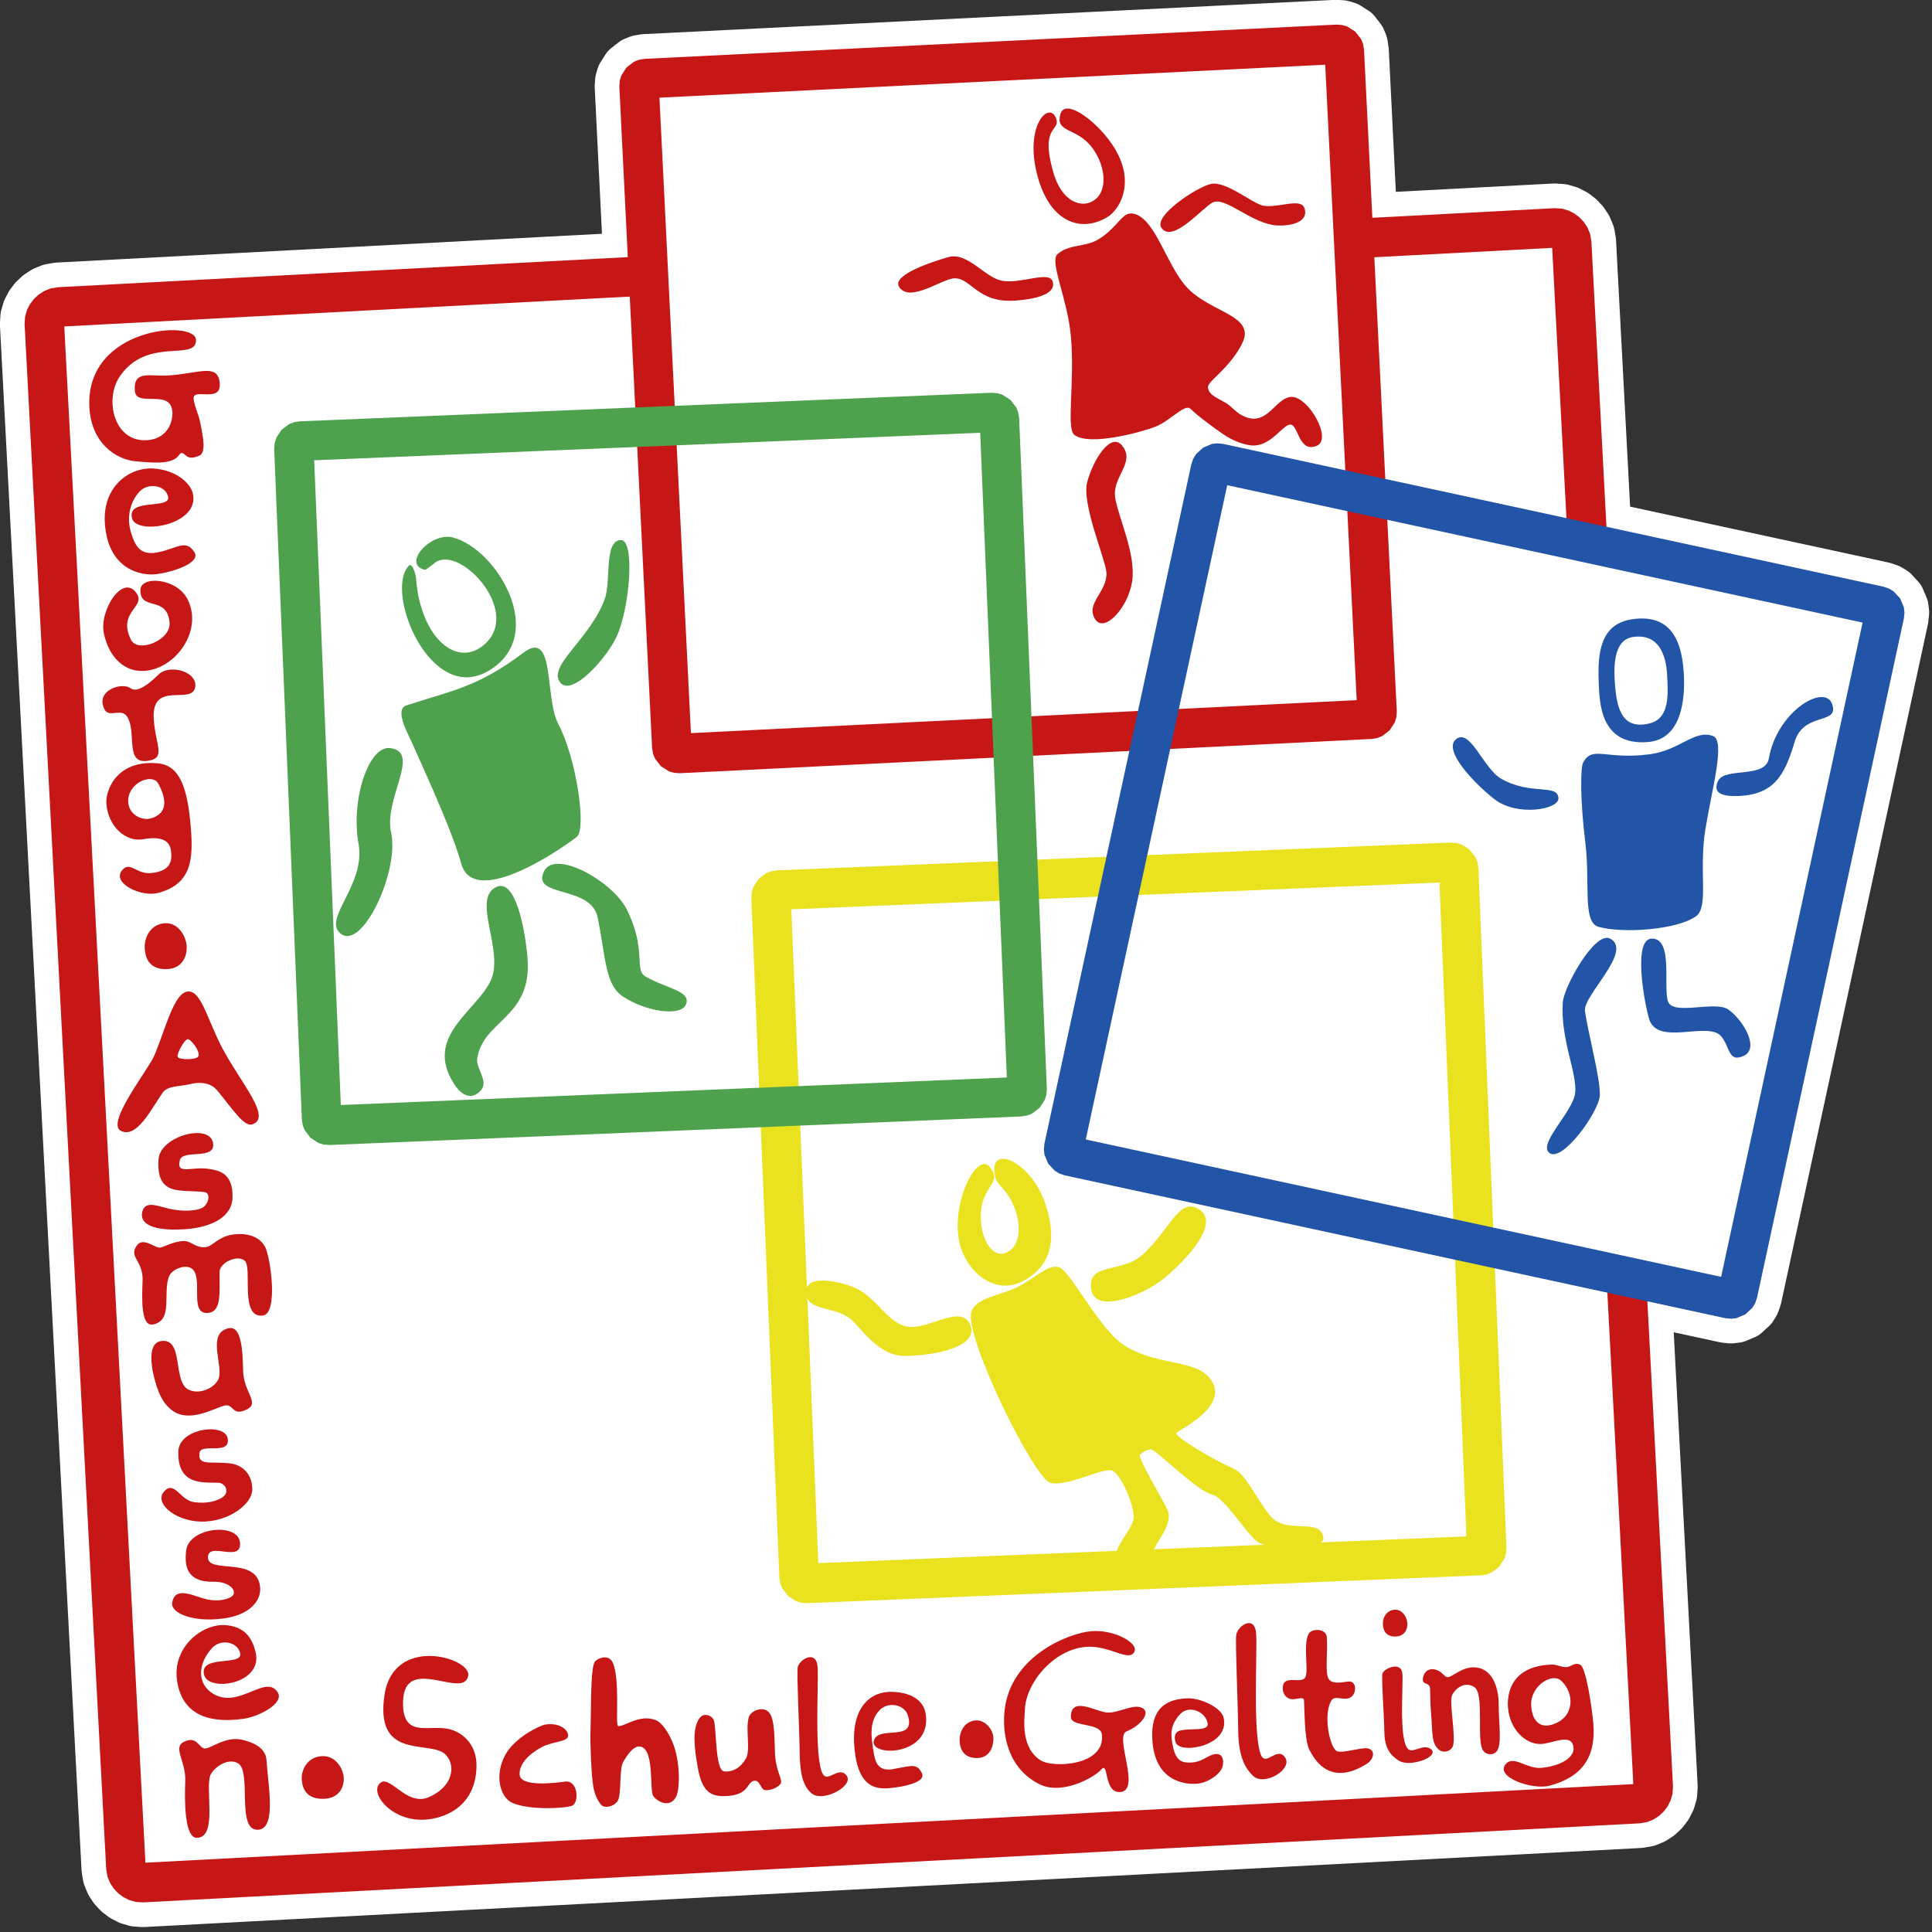
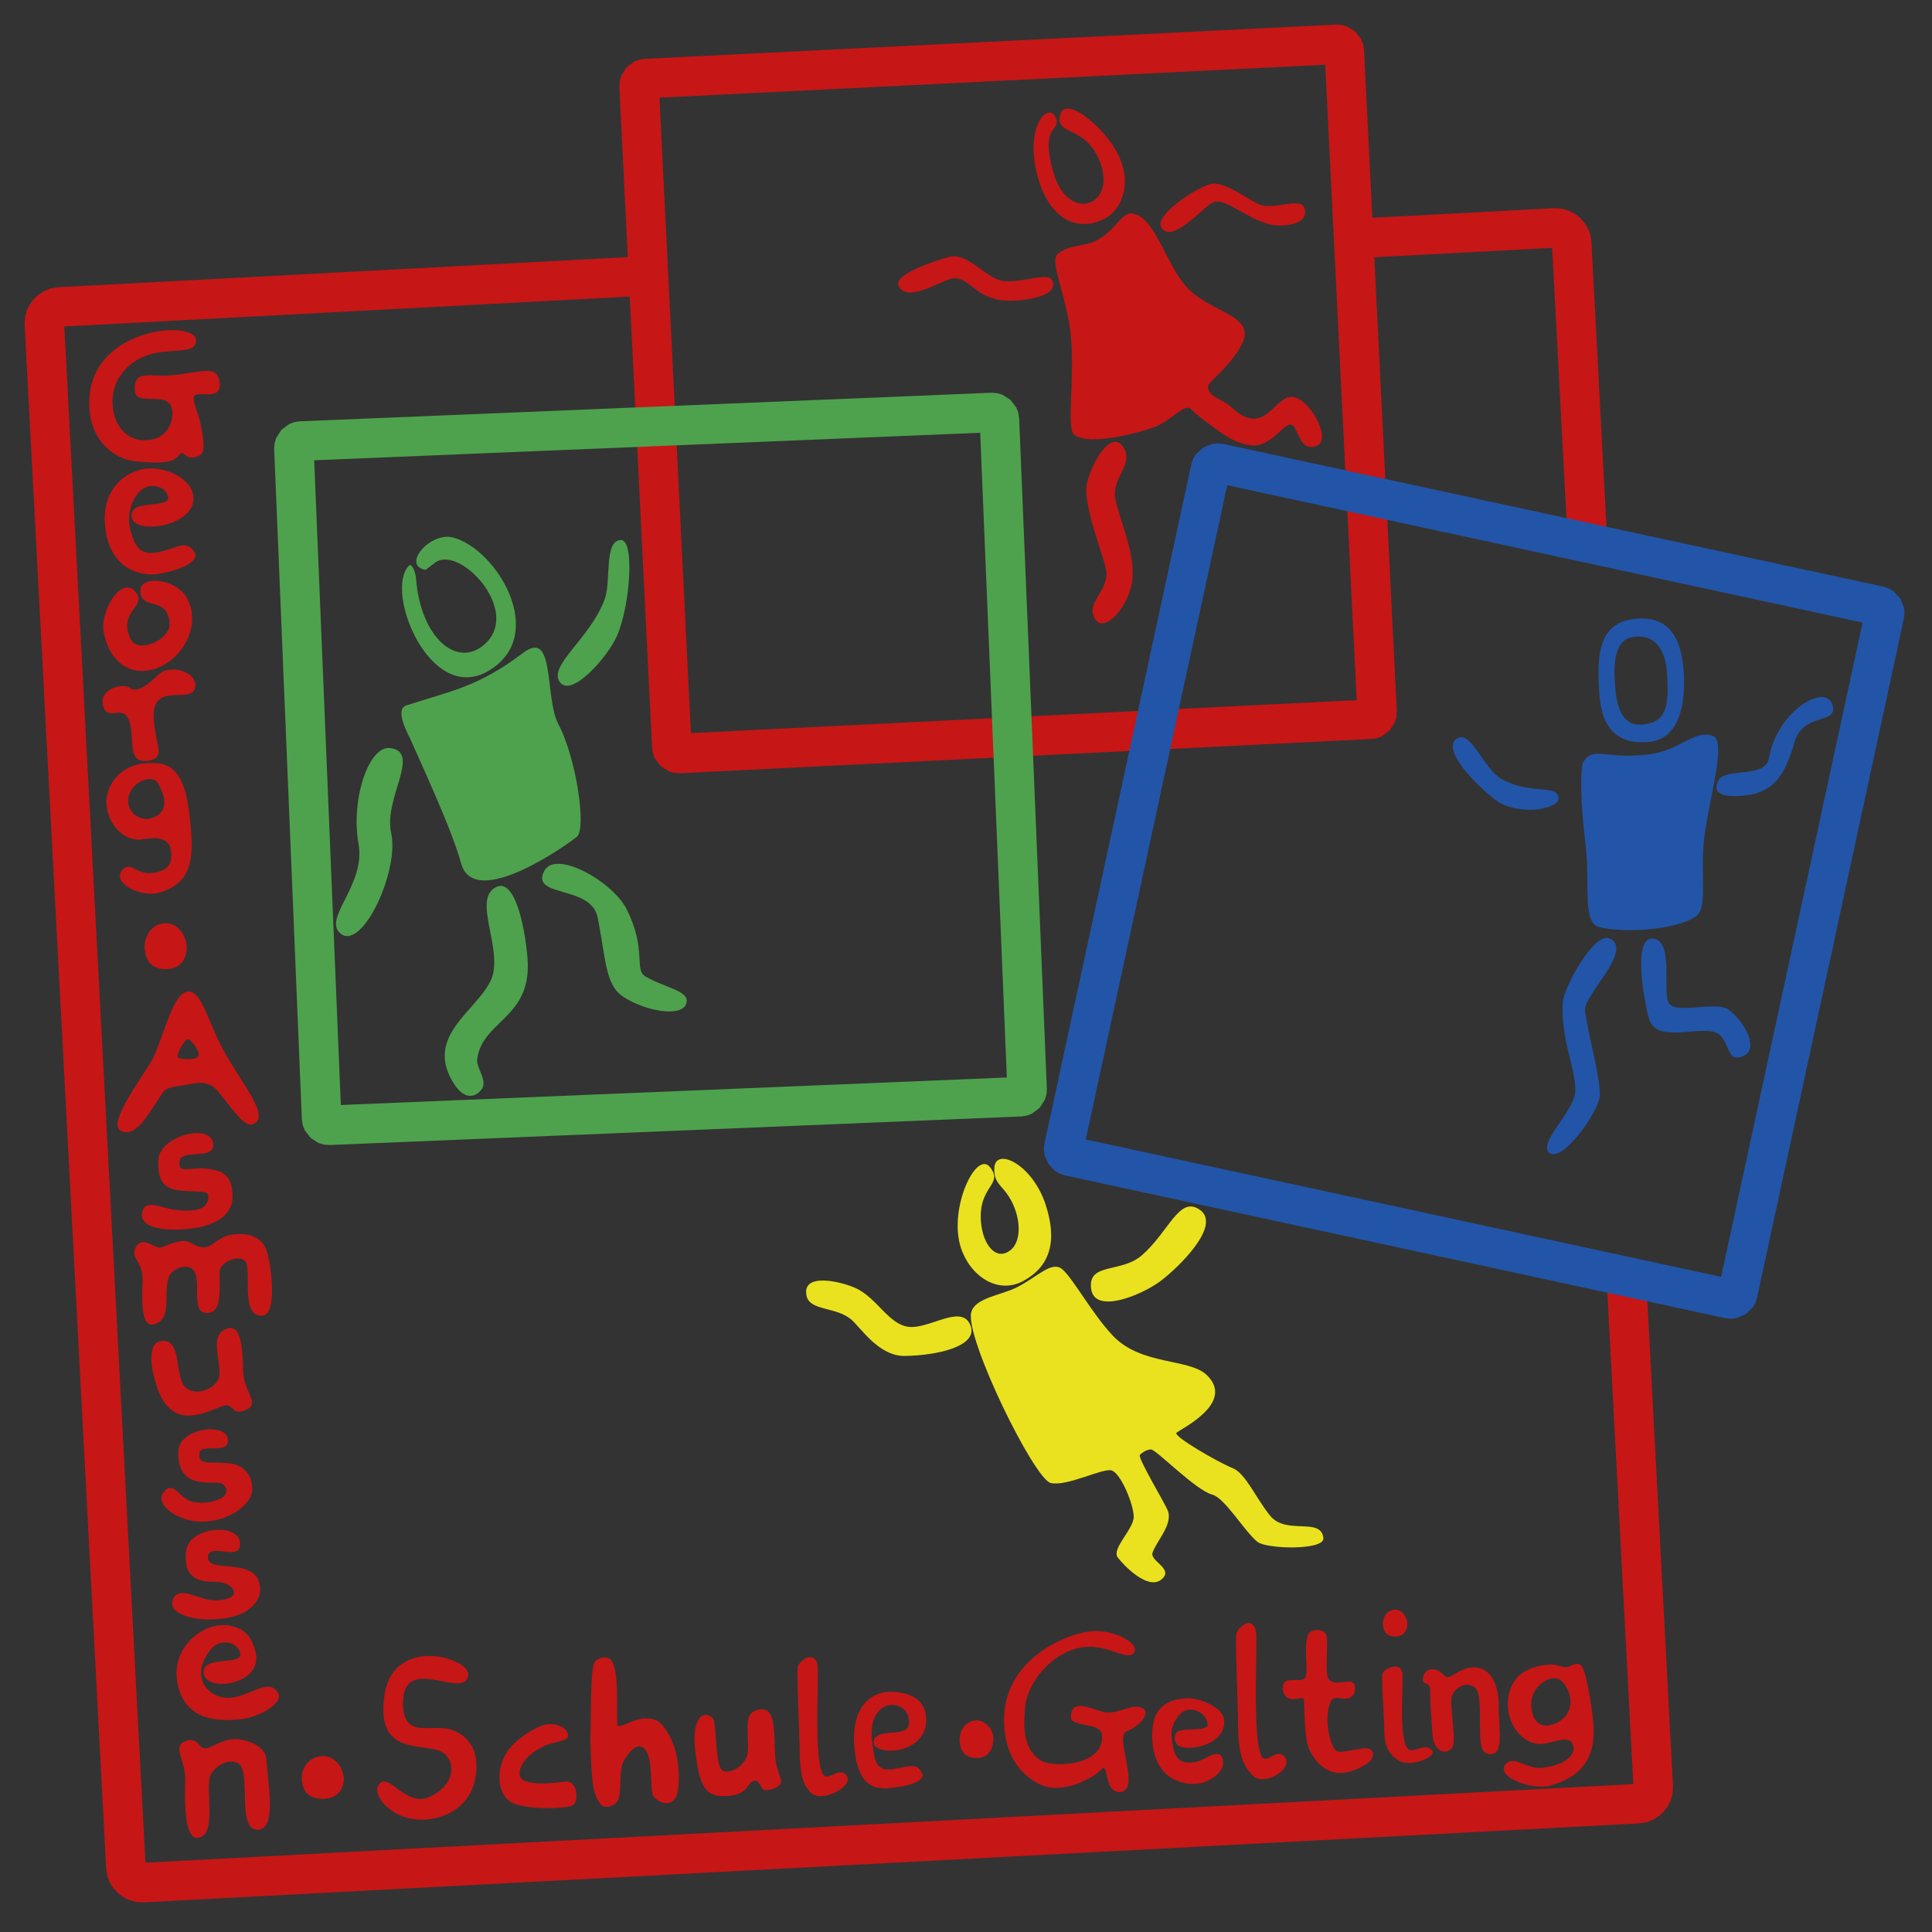
<svg xmlns="http://www.w3.org/2000/svg" width="100%" height="100%" viewBox="0 0 311 311" version="1.1" xml:space="preserve" style="fill-rule:evenodd;clip-rule:evenodd;stroke-linejoin:round;stroke-miterlimit:2;">
  <rect x="0" y="0" width="311" height="311" fill="#333333" stroke="none" />
  <g id="gas_logo" transform="matrix(0.318,0,0,0.318,-26.726,-22.177)">
    <g>
      <g transform="matrix(1,-3e-06,-2e-06,-1,-0.041,1207.92)">
-         <path d="M901.945,1018.25C902.037,1017.74 902.099,1017.21 902.127,1016.68L909.256,881.712L1040.17,853.405C1040.65,853.301 1041.12,853.17 1041.58,853.011L1044.41,852.042C1045.27,851.746 1046.1,851.358 1046.87,850.883L1049.17,849.478C1050.15,848.877 1051.05,848.142 1051.83,847.295L1055.12,843.739C1056.1,842.677 1056.88,841.453 1057.45,840.122L1059.33,835.664C1059.78,834.601 1060.08,833.482 1060.22,832.338L1060.55,829.665C1060.66,828.762 1060.67,827.849 1060.59,826.943L1060.08,822.519L985.711,478.6C985.607,478.121 985.476,477.649 985.317,477.186L984.347,474.36C984.052,473.499 983.664,472.673 983.189,471.897L981.784,469.599C981.182,468.615 980.447,467.72 979.6,466.938L976.045,463.655C974.983,462.675 973.759,461.886 972.428,461.324L967.969,459.442C966.907,458.994 965.788,458.695 964.644,458.554L961.97,458.223C961.067,458.112 960.154,458.099 959.249,458.186L956.274,458.471C955.787,458.517 955.303,458.593 954.824,458.696L931.331,463.776L943.44,234.515C943.466,234.024 943.463,233.533 943.431,233.042L943.184,229.264C943.125,228.356 942.966,227.457 942.712,226.583L941.731,223.215C941.508,222.45 941.212,221.709 940.848,221L939.333,218.053C939.002,217.408 938.615,216.794 938.178,216.217L936.234,213.652C935.811,213.094 935.342,212.572 934.831,212.093L932.486,209.89C931.958,209.394 931.387,208.944 930.781,208.547L928.01,206.73C927.344,206.294 926.637,205.922 925.9,205.619L922.654,204.289C921.812,203.943 920.935,203.691 920.039,203.537L916.307,202.893C915.823,202.81 915.334,202.755 914.843,202.729L157.159,162.71C156.668,162.684 156.176,162.687 155.686,162.719L151.907,162.966C150.999,163.025 150.101,163.184 149.227,163.438L145.859,164.42C145.094,164.643 144.353,164.938 143.644,165.302L140.697,166.817C140.052,167.148 139.438,167.535 138.861,167.972L136.296,169.916C135.738,170.339 135.216,170.808 134.737,171.319L132.534,173.664C132.038,174.192 131.588,174.763 131.191,175.368L129.374,178.14C128.938,178.806 128.566,179.513 128.263,180.25L126.933,183.496C126.587,184.337 126.335,185.215 126.181,186.111L125.537,189.843C125.453,190.327 125.399,190.816 125.373,191.307L84.06,973.472C84.034,973.963 84.037,974.455 84.069,974.945L84.316,978.724C84.375,979.632 84.534,980.531 84.788,981.404L85.77,984.772C85.992,985.537 86.288,986.279 86.652,986.987L88.167,989.935C88.498,990.579 88.885,991.193 89.322,991.771L91.266,994.336C91.689,994.894 92.158,995.415 92.669,995.894L95.015,998.098C95.543,998.594 96.113,999.043 96.719,999.44L99.49,1001.26C100.156,1001.69 100.863,1002.07 101.6,1002.37L104.846,1003.7C105.688,1004.04 106.565,1004.3 107.461,1004.45L111.193,1005.09C111.677,1005.18 112.166,1005.23 112.657,1005.26L388.804,1019.84L385.144,1093.74C385.12,1094.23 385.125,1094.72 385.158,1095.21L385.36,1098.18C385.422,1099.09 385.583,1099.98 385.84,1100.86L386.597,1103.43C386.923,1104.53 387.4,1105.59 388.015,1106.56L390.583,1110.63C391.354,1111.86 392.331,1112.94 393.471,1113.82L397.268,1116.78C398.177,1117.49 399.181,1118.07 400.249,1118.5L402.733,1119.51C403.576,1119.85 404.454,1120.1 405.352,1120.25L408.285,1120.75C408.768,1120.83 409.255,1120.88 409.744,1120.9L759.913,1138.25C760.402,1138.27 760.891,1138.27 761.38,1138.23L764.348,1138.03C765.256,1137.97 766.154,1137.81 767.027,1137.55L769.598,1136.79C770.704,1136.47 771.76,1135.99 772.735,1135.38L776.805,1132.81C778.027,1132.04 779.106,1131.06 779.994,1129.92L782.952,1126.12C783.66,1125.21 784.239,1124.21 784.673,1123.14L785.68,1120.66C786.022,1119.82 786.271,1118.94 786.422,1118.04L787.076,1113.65L790.67,1041.07L870.341,1045.28C870.831,1045.3 871.323,1045.3 871.814,1045.27L875.592,1045.02C876.5,1044.96 877.399,1044.8 878.273,1044.55L881.641,1043.57C882.406,1043.35 883.147,1043.05 883.856,1042.68L886.803,1041.17C887.448,1040.84 888.062,1040.45 888.639,1040.02L891.204,1038.07C891.762,1037.65 892.284,1037.18 892.763,1036.67L894.967,1034.32C895.463,1033.8 895.912,1033.22 896.309,1032.62L898.126,1029.85C898.563,1029.18 898.935,1028.47 899.237,1027.74L900.568,1024.49C900.913,1023.65 901.165,1022.77 901.319,1021.88L901.945,1018.25Z" style="fill:white;" />
-       </g>
+         </g>
      <g transform="matrix(1,-3e-06,-2e-06,-1,-0.041,1207.92)">
        <path d="M116.625,972.931L157.7,195.275L910.875,235.056L897.691,484.65L917.664,485.705L930.966,233.856L930.719,230.078L929.738,226.71L928.223,223.763L926.279,221.198L923.933,218.994L921.161,217.177L917.916,215.847L914.184,215.203L156.5,175.184L152.722,175.431L149.354,176.412L146.407,177.927L143.842,179.871L141.638,182.217L139.821,184.989L138.491,188.234L137.847,191.966L96.534,974.131L96.781,977.91L97.762,981.277L99.277,984.225L101.221,986.79L103.567,988.993L106.339,990.81L109.584,992.141L113.316,992.784L417.747,1008.86L418.802,988.891L116.625,972.931ZM869.8,1012.71L769.003,1007.39L767.948,1027.36L871,1032.8L874.778,1032.56L878.146,1031.58L881.093,1030.06L883.658,1028.12L885.862,1025.77L887.679,1023L889.009,1019.75L889.653,1016.02L897.376,869.811L877.403,868.756L869.8,1012.71Z" style="fill:rgb(199,22,22);" />
      </g>
      <g transform="matrix(-1,0,0,-1,1022.83,623.321)">
        <path d="M152.702,-319.304C160.202,-321.804 163.52,-316.217 163.702,-309.304C163.952,-299.804 153.202,-293.054 148.64,-297.117C141.748,-303.254 141.452,-315.554 152.702,-319.304ZM142.265,-330.867C141.627,-335.688 147.969,-340.27 158.452,-341.304C166.007,-342.05 172.679,-334.573 176.702,-339.554C181.952,-346.054 162.98,-352.704 154.202,-350.304C137.515,-345.742 130.765,-335.492 132.265,-318.492C132.842,-311.949 135.782,-290.722 138.811,-289.142C141.712,-287.629 143.45,-290.235 145.923,-290.327C148.441,-290.421 150.931,-288.919 153.298,-289.01C174.259,-289.813 175.872,-304.082 175.452,-310.554C174.7,-322.15 165.733,-330.635 156.952,-329.054C150.702,-327.929 143.135,-324.294 142.265,-330.867ZM276.015,-272.992C279.515,-277.867 276.168,-291.837 278.015,-295.463C279.703,-298.776 287.64,-294.742 289.14,-298.992C289.984,-301.384 289.265,-305.242 285.89,-306.367C283.103,-307.296 278.89,-304.742 278.702,-307.054C278.419,-310.543 278.579,-327.025 276.015,-332.117C266.078,-351.85 250.39,-341.287 246.952,-339.304C244.054,-337.633 241.796,-332.709 246.265,-331.492C249.211,-330.689 259.709,-334.314 262.265,-332.742C265.757,-330.594 269.191,-314.032 264.714,-307.053C262.707,-303.924 256.202,-309.054 253.452,-303.804C252.177,-301.37 252.727,-297.238 256.265,-297.617C259.765,-297.992 265.64,-299.492 266.765,-294.992C267.792,-290.883 266.701,-282.4 267.14,-275.367C267.448,-270.417 274.552,-270.955 276.015,-272.992ZM364.452,-282.304C362.653,-278.075 374.786,-271.126 386.533,-272.153C397.744,-273.133 426.952,-284.554 430.202,-311.804C431.634,-323.813 428.952,-341.304 412.702,-349.554C401.316,-355.335 384.952,-346.304 381.202,-342.054C377.452,-337.804 380.215,-354.148 371.702,-353.554C360.952,-352.804 374.952,-325.304 368.452,-322.804C361.952,-320.304 355.952,-313.554 360.452,-311.054C364.952,-308.554 372.702,-313.804 378.452,-313.304C384.202,-312.804 396.759,-304.802 396.702,-315.554C396.674,-320.881 381.72,-318.148 381.002,-324.437C379.184,-340.372 405.815,-341.446 411.952,-337.554C422.202,-331.054 420.191,-317.063 419.984,-311.794C419.458,-298.361 405.45,-281.165 388.702,-280.054C376.788,-279.264 366.961,-288.2 364.452,-282.304ZM535.015,-290.617C534.515,-286.617 525.39,-280.992 524.89,-290.492C524.39,-299.992 526.64,-334.992 522.515,-343.992C520.051,-349.366 514.64,-340.367 510.515,-344.867C505.651,-350.173 522.251,-359.139 527.976,-354.2C532.366,-350.412 533.89,-344.367 534.015,-332.617C534.14,-320.867 535.515,-294.617 535.015,-290.617ZM313.015,-274.088C312.515,-269.545 303.39,-263.157 302.89,-273.946C302.39,-284.734 304.64,-324.482 300.515,-334.702C298.051,-340.806 292.64,-330.586 288.515,-335.696C283.651,-341.722 298.789,-350.958 304.515,-345.349C308.905,-341.047 311.89,-335.128 312.015,-321.784C312.14,-308.441 313.515,-278.63 313.015,-274.088ZM239.015,-293.777C238.515,-290.973 229.39,-287.031 228.89,-293.689C228.39,-300.347 230.64,-324.875 226.515,-331.182C224.051,-334.948 218.64,-328.641 214.515,-331.795C209.651,-335.514 224.789,-341.213 230.515,-337.752C234.905,-335.097 237.89,-331.445 238.015,-323.21C238.14,-314.976 239.515,-296.58 239.015,-293.777ZM651.265,-325.492C650.591,-322.664 654.89,-318.242 662.64,-319.367C665.31,-319.755 678.242,-325.885 683.015,-334.742C688.793,-345.466 685.39,-356.367 679.515,-358.992C670.834,-362.87 653.015,-361.867 649.265,-360.492C645.515,-359.117 646.068,-347.399 652.693,-348.274C656.321,-348.753 675.169,-351.368 675.74,-344.85C676.22,-339.362 670.718,-334.05 664.39,-330.742C659.187,-328.021 651.89,-328.117 651.265,-325.492ZM857.452,-125.304C845.502,-123.244 851.523,-145.769 843.452,-149.804C837.952,-152.554 830.802,-149.25 828.452,-145.054C824.952,-138.804 834.702,-121.554 823.202,-118.804C816.42,-117.183 815.952,-130.304 815.702,-140.554C815.446,-151.053 807.202,-156.554 813.702,-159.804C820.638,-163.272 820.452,-158.304 823.702,-157.804C826.952,-157.304 838.452,-165.304 847.952,-162.304C851.884,-161.063 856.145,-157.25 858.702,-150.304C862.323,-140.468 864.702,-126.554 857.452,-125.304ZM584.869,-316.403C582.465,-312.8 578.045,-315.043 577.39,-317.367C576.015,-322.242 576.765,-342.742 572.14,-343.117C567.262,-343.512 563.489,-340.688 561.14,-336.492C558.77,-332.26 561.49,-321.829 559.765,-315.742C558.942,-312.839 554.158,-310.491 550.765,-312.242C546.89,-314.242 546.765,-322.867 546.515,-333.117C546.259,-343.616 542.077,-347.304 543.765,-349.492C545.947,-352.321 551.003,-353.078 552.208,-352.356C553.618,-351.512 554.397,-348.074 556.159,-347.879C561.222,-347.316 558.266,-355.517 572.39,-355.617C578.891,-355.663 583.402,-353.425 585.527,-341.425C587.355,-331.104 588.451,-321.772 584.869,-316.403ZM807.765,-372.617C819.515,-373.992 811.206,-343.579 818.14,-339.117C822.865,-336.076 829.658,-340.372 832.001,-344.434C835.49,-350.484 828.14,-376.617 839.14,-376.742C845.355,-376.813 845.411,-358.362 845.015,-348.117C844.609,-337.623 851.616,-331.011 845.64,-328.117C839.263,-325.028 838.315,-330.778 835.455,-331.452C832.595,-332.126 824.79,-325.003 816.14,-327.117C813.16,-327.845 804.337,-329.993 803.89,-337.367C803.14,-349.742 798.759,-371.563 807.765,-372.617ZM596.765,-356.367C599.997,-361.672 606.14,-358.492 608.14,-355.492C610.002,-352.699 607.693,-334.406 613.375,-330.999C617.14,-328.742 620.922,-334.18 623.265,-338.242C625.352,-341.86 624.199,-351.802 625.64,-356.992C626.608,-360.48 632.382,-362.237 634.39,-360.117C635.418,-359.031 637.496,-356.028 638.39,-351.242C639.452,-345.555 640.105,-328.43 639.89,-322.867C639.484,-312.373 640.015,-289.742 637.515,-287.367C635.125,-285.096 630.515,-284.242 628.765,-287.742C624.674,-295.924 627.462,-319.746 625.89,-320.117C623.03,-320.791 614.907,-313.737 606.64,-317.242C603.218,-318.693 598.744,-325.546 596.89,-332.617C594.263,-342.63 594.888,-353.286 596.765,-356.367ZM833.14,-110.992C843.891,-112.406 835.003,-92.007 842.265,-88.242C845.64,-86.492 851.772,-89.094 853.14,-92.367C856.64,-100.742 850.861,-114.727 861.253,-116.854C867.382,-118.108 867.007,-104.985 866.61,-94.74C866.204,-84.247 874.015,-82.867 869.39,-76.742C866.536,-72.962 861.315,-77.278 858.455,-77.952C856.683,-78.369 851.807,-74.851 845.765,-74.617C842.055,-74.473 839.515,-78.617 834.14,-77.617C831.288,-77.086 828.14,-72.652 821.765,-71.492C817.917,-70.792 808.631,-70.236 804.64,-77.492C801.89,-82.492 797.734,-111.432 805.765,-112.367C817.668,-113.753 810.877,-88.104 814.89,-84.617C818.708,-81.298 827.621,-85.664 827.64,-90.242C827.683,-100.719 826.617,-110.134 833.14,-110.992ZM181.39,-333.242C183.235,-335.161 186.64,-334.617 188.015,-332.617C191.59,-327.417 187.258,-304.061 192.39,-300.492C196.728,-297.475 201.759,-300.42 203.765,-304.617C205.397,-308.032 201.402,-326.727 203.515,-330.742C204.765,-333.117 208.169,-333.922 210.39,-332.117C214.39,-328.867 213.515,-323.242 214.39,-313.492C214.788,-309.047 214.779,-304.461 214.89,-301.242C215.015,-297.617 219.015,-299.742 218.515,-295.992C218.097,-292.862 215.552,-290.381 211.64,-291.742C208.765,-292.742 207.656,-295.049 206.39,-295.367C203.758,-296.027 198.132,-288.845 190.14,-290.742C182.765,-292.492 180.14,-301.54 180.14,-309.117C180.14,-319.492 178.265,-329.992 181.39,-333.242ZM843.796,27.539C842.18,27.719 837.001,20.95 838.483,18.727C839.608,17.039 847.987,16.989 848.796,18.539C849.546,19.977 845.483,27.352 843.796,27.539ZM877.702,-18.804C885.202,-14.804 863.728,12.091 860.702,19.196C854.952,32.696 850.702,51.446 843.452,51.696C836.688,51.929 833.47,36.338 825.952,22.446C816.32,4.647 801.202,-12.054 810.952,-15.554C815.194,-17.077 821.012,-7.864 828.702,1.446C831.226,4.501 835.483,6.539 842.921,4.727C848.076,3.471 853.874,4.078 856.452,0.446C861.952,-7.304 869.537,-23.159 877.702,-18.804ZM830.89,-25.242C829.765,-33.867 846.353,-28.001 847.765,-33.742C849.64,-41.367 841.893,-36.785 833.14,-38.117C827.39,-38.992 820.89,-40.492 821.077,-52.429C821.235,-62.489 831.64,-67.617 844.64,-68.617C857.399,-69.598 868.537,-67.549 866.765,-59.867C865.265,-53.367 857.765,-57.617 850.89,-58.742C843.872,-59.89 837.962,-59.024 835.89,-57.492C833.015,-55.367 832.11,-50.274 835.265,-49.867C846.89,-48.367 859.959,-52.506 858.515,-33.117C857.64,-21.367 832.262,-14.724 830.89,-25.242ZM823.515,-174.617C822.085,-183.197 836.885,-176.817 837.765,-181.742C839.015,-188.742 831.765,-185.992 822.015,-187.242C816.246,-187.982 811.006,-192.49 811.077,-200.429C811.14,-207.367 821.626,-215.818 834.64,-216.617C848.89,-217.492 860.961,-207.654 855.89,-201.617C850.64,-195.367 847.765,-205.617 840.89,-206.742C833.872,-207.89 828.999,-206.026 826.765,-204.742C821.765,-201.867 824.96,-197.096 828.14,-196.992C835.765,-196.742 849.015,-198.617 848.515,-181.117C848.178,-169.339 824.89,-166.367 823.515,-174.617ZM817.265,-227.492C816.64,-237.492 832.917,-226.89 833.515,-234.367C834.265,-243.742 807.932,-233.511 807.077,-250.429C806.765,-256.617 812.111,-263.95 825.89,-265.742C841.265,-267.742 852.444,-262.927 851.64,-257.742C850.515,-250.492 843.863,-252.883 837.265,-255.117C829.14,-257.867 823.462,-256.024 821.39,-254.492C818.515,-252.367 821.765,-246.992 830.64,-247.117C842.36,-247.282 845.89,-241.492 844.515,-231.117C842.967,-219.436 817.926,-216.906 817.265,-227.492ZM701.765,-294.617C703.857,-307.171 734.115,-283.393 734.765,-307.742C735.265,-326.492 721.996,-319.417 711.765,-321.617C705.043,-323.062 697.39,-329.117 697.577,-340.479C697.851,-357.094 708.265,-364.992 720.14,-367.117C738.501,-370.403 751.051,-355.583 747.14,-349.867C742.265,-342.742 733.515,-361.367 721.64,-356.117C707.334,-349.792 708.265,-336.867 715.14,-333.242C724.59,-328.259 748.902,-335.773 744.14,-304.367C739.515,-273.867 700.265,-285.617 701.765,-294.617ZM856.39,86.133C848.515,87.383 844.39,79.258 844.265,74.258C844.14,69.258 846.64,63.133 854.64,63.008C862.64,62.883 865.14,67.883 865.515,73.258C865.89,78.633 862.99,85.086 856.39,86.133ZM776.89,-335.479C769.015,-334.316 764.89,-341.875 764.765,-346.526C764.64,-351.178 767.14,-356.876 775.14,-356.992C783.14,-357.108 785.64,-352.457 786.015,-347.457C786.39,-342.456 783.49,-336.454 776.89,-335.479ZM445.527,-317.357C440.134,-316.535 436.022,-322.046 435.92,-326.149C435.817,-330.252 437.526,-336.231 444.091,-336.333C450.656,-336.436 452.707,-332.333 453.015,-327.922C453.322,-323.512 450.948,-318.184 445.527,-317.357ZM233.439,-261.336C228.842,-260.606 226.434,-265.348 226.361,-268.267C226.289,-271.185 227.748,-274.76 232.417,-274.833C237.087,-274.906 238.546,-271.988 238.765,-268.851C238.984,-265.713 237.291,-261.947 233.439,-261.336ZM886.702,196.696C884.702,188.196 877.676,196.405 874.202,190.446C869.548,182.461 875.702,166.696 863.952,168.446C854.569,169.843 860.015,175.893 860.952,189.446C862.354,209.726 841.202,196.196 839.952,205.946C838.935,213.879 853.127,217.423 858.452,212.196C864.555,206.206 869.702,202.946 872.702,205.196C876.672,208.173 888.613,204.818 886.702,196.696ZM852.952,238.446C854.202,252.446 867.952,243.946 867.702,254.946C867.535,262.301 849.497,261.032 843.952,250.446C835.702,234.696 849.702,214.696 866.202,213.946C875.497,213.523 883.527,220.372 886.202,232.946C888.702,244.696 876.298,263.819 869.452,252.946C865.202,246.196 879.452,243.696 872.452,229.696C869.008,222.807 852.152,229.481 852.952,238.446ZM839.577,381.571C839.89,391.883 895.279,388.176 893.567,347.876C892.759,328.863 879.607,320.879 870.077,320.071C862.094,319.394 851.552,318.113 848.131,323.249C846.698,325.401 845.602,323.568 844.18,322.591C842.824,321.658 840.688,321.6 837.765,323.008C834.39,324.633 835.955,332.509 837.464,339.843C838.435,344.566 840.175,347.21 840.765,351.508C841.64,357.883 825.908,348.731 827.64,360.383C829.015,369.633 838.14,364.508 853.765,363.508C862.747,362.933 871.457,366.464 870.515,355.633C869.765,347.008 851.952,357.251 851.515,344.758C851.292,338.394 855.515,330.133 866.64,330.758C881.457,331.591 885.751,351.848 878.158,363.022C864.198,383.566 839.234,370.259 839.577,381.571ZM840.452,274.196C836.705,268.575 851.702,263.946 859.452,262.946C867.202,261.946 884.127,265.067 885.702,288.696C886.952,307.446 873.202,316.946 861.702,316.446C850.202,315.946 842.529,309.336 841.202,303.946C837.202,287.696 869.702,282.446 871.952,291.196C874.665,301.744 852.202,295.446 853.702,302.196C855.012,308.091 863.911,309.395 868.202,304.696C873.452,298.946 874.61,290.899 872.452,283.946C870.202,276.696 867.601,272.438 859.202,273.946C849.452,275.696 844.952,280.946 840.452,274.196ZM798.265,-302.992C794.518,-308.612 807.89,-315.492 815.64,-316.492C823.39,-317.492 846.13,-320.062 849.202,-296.804C851.39,-280.242 836.702,-268.554 825.202,-269.054C813.702,-269.554 810.739,-277.299 809.412,-282.689C805.412,-298.939 833.202,-303.054 835.452,-294.304C838.165,-283.756 815.702,-290.054 817.202,-283.304C818.512,-277.409 827.099,-275.917 831.39,-280.617C836.64,-286.367 838.14,-292.742 836.14,-297.867C834.582,-301.858 828.914,-307.124 820.515,-305.617C810.765,-303.867 802.765,-296.242 798.265,-302.992ZM472.136,-343.928C470.051,-347.89 478.215,-350.303 485.965,-351.303C493.715,-352.303 504.802,-353.333 506.378,-329.704C507.628,-310.954 498.386,-302.338 486.886,-302.838C475.386,-303.338 470.965,-308.672 470.161,-314.164C467,-335.763 499.277,-335.888 496.369,-327.334C493.766,-319.68 475.034,-328.519 479.202,-314.804C480.958,-309.027 489.411,-307.605 493.702,-312.304C498.952,-318.054 497.777,-325.676 496.632,-332.865C495.97,-337.022 495.154,-343.46 486.755,-341.952C477.005,-340.202 474.77,-338.923 472.136,-343.928ZM319.89,-340.492C320.765,-344.242 326.724,-348.486 332.015,-349.242C337.265,-349.992 353.64,-349.242 355.39,-328.242C356.95,-309.515 346.576,-306.631 338.201,-306.131C331.084,-305.706 320.563,-310.816 319.39,-315.867C316.061,-330.193 340.936,-334.443 343.515,-328.742C344.705,-326.111 344.052,-323.469 342.265,-322.742C337.309,-320.726 326.412,-323.453 327.515,-318.492C328.825,-312.597 337.099,-309.417 341.39,-314.117C346.64,-319.867 346.265,-324.617 345.015,-330.617C343.466,-338.048 340.247,-338.781 335.89,-338.617C329.825,-338.388 327.515,-334.742 323.495,-334.336C320.105,-333.994 319.075,-337 319.89,-340.492ZM862.64,139.258C866.743,138.144 873.708,140.971 873.89,147.883C874.14,157.383 861.657,162.486 858.64,156.883C854.265,148.758 853.89,141.633 862.64,139.258ZM852.265,123.133C851.627,118.312 851.782,112.667 862.265,111.633C869.819,110.888 872.991,117.989 877.015,113.008C882.265,106.508 867.293,99.233 858.515,101.633C841.827,106.196 840.765,118.508 842.265,135.508C843.916,154.227 847.486,166.183 858.952,167.196C879.847,169.041 885.372,153.418 884.952,146.946C884.2,135.35 875.17,127.178 866.39,128.758C860.14,129.883 853.135,129.706 852.265,123.133Z" style="fill:rgb(199,22,22);" />
      </g>
      <g transform="matrix(1,-5e-06,-4e-06,-1,0.003,1377.55)">
-         <path d="M477.278,867.222L818.385,881.306L821.363,881.079L823.939,880.297L828.009,877.683L830.949,873.843L831.941,871.339C831.941,871.339 832.413,868.391 832.413,868.39L846.617,524.399L846.389,521.421L845.608,518.845L842.993,514.775L839.153,511.834L836.65,510.843L833.701,510.371L492.594,496.287L489.616,496.514L487.04,497.296L482.97,499.91L480.029,503.75L479.038,506.253L478.566,509.202L464.362,853.194L464.59,856.172L465.371,858.748L467.986,862.817L471.826,865.758L474.329,866.75L477.278,867.222ZM484.614,847.508L498.28,516.538L826.365,530.085L812.699,861.054L484.614,847.508Z" style="fill:rgb(234,226,30);" />
-       </g>
+         </g>
      <g transform="matrix(1,0,0,-1,0,1526.97)">
        <path d="M492.375,801.095C489.474,813.373 509.875,808.595 517.375,805.095C528.025,800.125 533.875,786.845 543.875,785.595C554.645,784.249 571.135,797.685 575.375,786.095C579.125,775.845 558.875,771.095 542.125,770.845C528.792,770.646 519.77,785.24 514.875,789.345C507.125,795.845 494.146,793.6 492.375,801.095ZM575.688,792.908C577.562,800.283 590.569,801.473 598.688,805.533C609.188,810.783 616.312,819.158 621.688,814.783C627.062,810.408 636.937,792.081 647.437,781.033C661.812,765.908 686.033,769.76 694.937,761.158C709.688,746.908 681.188,733.658 679.562,731.908C677.937,730.158 700.547,717.068 708.062,714.033C714.562,711.408 719.571,699.212 726.937,690.033C735.062,679.908 752.812,689.533 753.937,678.658C754.594,672.315 725.374,673.074 720.688,676.658C714.312,681.533 704.086,699.034 697.688,700.658C689.312,702.783 669.062,723.783 666.562,723.533C664.062,723.283 662.437,722.033 661.062,720.783C659.688,719.533 673.633,696.49 675.188,692.533C677.937,685.533 669.188,676.783 667.437,671.158C666.213,667.221 676.937,663.533 673.062,658.783C666.073,650.215 651.731,666.145 649.812,668.908C646.688,673.408 657.937,683.158 657.937,689.408C657.937,695.658 651.312,711.658 646.688,712.908C642.062,714.158 624.312,704.658 615.937,706.533C607.562,708.408 572.442,780.144 575.688,792.908ZM636.375,804.845C634.625,818.345 651.625,812.595 662.125,821.845C676.084,834.142 680.922,852.046 691.375,844.845C702.625,837.095 680.875,815.845 671.625,808.845C662.375,801.845 638.098,791.556 636.375,804.845ZM587.375,865.845C587.675,876.755 606.562,868.283 613.375,847.345C619.492,828.546 615.375,816.095 602.125,808.845C588.875,801.595 574.862,811.668 570.375,825.845C564.125,845.595 578.246,875.176 585.188,866.408C592.312,857.408 579.062,857.033 580.625,838.595C581.596,827.135 588.217,818.646 595.562,824.408C601.937,829.408 600.755,843.612 593.437,853.408C590.341,857.553 587.188,859.033 587.375,865.845Z" style="fill:rgb(234,226,30);" />
      </g>
      <g transform="matrix(1,0,0,-1,1.6e-05,543.336)">
        <path d="M410.301,443.803L760.456,461.145L763.423,460.943L765.995,460.186L770.064,457.619L773.022,453.822L774.029,451.339L774.524,448.405L791.106,113.602L790.904,110.634L790.146,108.063L787.579,103.993L783.783,101.036L781.299,100.029L778.366,99.534L428.211,82.192L425.243,82.394L422.672,83.151L418.602,85.719L415.645,89.515L414.638,91.999L414.143,94.932L397.561,429.735L397.763,432.703L398.52,435.274L401.088,439.344L404.884,442.301L407.368,443.308L410.301,443.803ZM417.862,424.153L433.793,102.493L770.805,119.184L754.874,440.844L417.862,424.153Z" style="fill:rgb(199,22,22);" />
      </g>
      <g transform="matrix(1,0,0,-1,0,509.396)">
        <path d="M638.375,126.271C633.375,134.271 644.625,140.021 644.125,149.771C643.793,156.248 631.497,184.488 634.375,195.521C637.375,207.021 646.396,221.245 652.125,214.021C659.053,205.285 646.625,198.271 648.625,187.271C650.562,176.614 659.189,158.945 657.125,145.271C655.125,132.021 642.997,118.875 638.375,126.271ZM712.344,229.615C725.491,222.275 729.406,238.677 737.906,238.74C746.406,238.802 758.653,217.428 750.625,214.021C741.937,210.333 741.388,223.074 737.937,224.583C733.937,226.333 727.535,212.321 716.312,214.333C708.764,215.686 703.697,219.407 699.062,222.833C694.814,225.974 690.886,228.696 686.656,232.74C683.812,235.458 676.594,226.74 668.969,223.677C662.982,221.272 635.625,213.521 627.875,219.521C623.662,222.782 628.221,246.669 626.125,269.521C624.365,288.708 615.125,307.302 619.375,311.021C625.375,316.271 633.437,314.417 640.125,318.521C651.125,325.271 652.125,334.021 659.375,331.021C669.297,326.915 674.524,306.185 684.125,295.021C694.875,282.521 715.375,280.771 714.125,269.771C713.737,266.361 710.158,260.612 706.312,256.083C699.727,248.328 694.937,245.708 695.562,243.083C696.444,239.379 700.213,238.283 704.562,235.708C707.063,234.228 709.503,231.2 712.344,229.615ZM539.125,294.521C535.391,300.567 556.947,307.496 564.125,309.521C573.875,312.271 582.625,299.021 591.375,297.521C600.985,295.873 615.125,302.696 616.875,297.271C619.375,289.521 603.616,287.919 598.375,287.521C578.625,286.021 575.875,299.021 567.125,298.771C560.978,298.595 544.375,286.021 539.125,294.521ZM671.875,324.521C668.141,330.567 689.625,344.771 696.875,346.521C704.487,348.358 718.239,336.418 723.625,335.521C731.125,334.271 742.625,339.696 744.375,334.271C746.875,326.521 735.873,325.224 730.625,325.521C717.375,326.271 704.125,340.771 697.625,337.021C692.299,333.948 677.125,316.021 671.875,324.521ZM620.875,382.021C617.819,371.63 630.125,376.021 638.375,362.771C644.427,353.05 644.625,340.271 635.375,337.021C630.486,335.303 621.364,337.699 617.125,352.771C610.375,376.771 621.155,372.958 618.625,379.771C615.375,388.521 603.125,377.021 608.625,353.021C614.531,327.249 630.94,321.503 644.625,329.771C650.526,333.336 658.875,346.521 648.625,364.021C640.852,377.292 623.375,390.521 620.875,382.021Z" style="fill:rgb(199,22,22);" />
      </g>
      <g transform="matrix(1,1e-06,1e-06,-1,-0.005,917.922)">
        <path d="M235.733,634.906L585.934,649.374L588.909,649.146L591.482,648.366L595.546,645.755L598.483,641.92L599.473,639.42L599.945,636.474L613.967,297.048L613.74,294.073L612.959,291.5L610.349,287.436L606.514,284.499L604.014,283.509L601.068,283.037L250.867,268.569L247.892,268.797L245.319,269.577L241.255,272.188L238.318,276.023L237.328,278.523L236.856,281.469L222.834,620.895L223.061,623.87L223.842,626.443L226.452,630.507L230.287,633.444L232.787,634.434L235.733,634.906ZM243.086,615.193L256.569,288.822L593.715,302.75L580.232,629.121L243.086,615.193Z" style="fill:rgb(78,162,77);" />
      </g>
      <g transform="matrix(0.875,-0.484,-0.484,-0.875,281.263,1055.73)">
        <path d="M332.375,439.142C319.507,430.629 349.705,421.587 344.646,405.517C338.213,385.08 331.325,373.758 336.565,363.999C343.321,351.413 357.405,340.936 362.543,345.365C367.996,350.064 357.975,356.742 351.368,367.531C347.776,373.397 358.552,378.986 359.492,401.886C360.139,417.673 342.727,445.99 332.375,439.142ZM307.499,443.743C293.053,445.142 295.387,413.153 281.566,403.517C267.167,393.478 238.475,395.179 240.23,366.945C240.868,356.677 246.847,355.737 251.155,357.768C256.176,360.136 253.766,368.618 256.68,372.424C268.766,388.207 291.019,376.889 303.539,404.518C310.06,418.909 317.529,442.772 307.499,443.743ZM294.197,531.345C307.235,521.859 278.875,510.665 273.843,493.464C268.377,474.778 232.382,448.392 226.863,461.151C222.012,472.366 249.87,476.432 256.741,496.628C264.105,518.27 285.42,537.731 294.197,531.345ZM311.789,546.261C335.05,541.838 347.697,536.783 376.526,540.919C396.844,543.834 374.888,515.977 374.597,500.715C374.228,481.334 361.619,447.675 355.243,446.288C351.348,445.441 291.462,438.107 297.399,462.817C300.983,477.733 303.107,503.319 305.274,529.296C305.605,533.255 305.528,547.452 311.789,546.261ZM358.736,602.298C374.449,606.185 386.669,559.907 361.573,554.177C343.189,549.98 334.756,572.846 347.231,600.084C348.276,602.366 349.509,608.256 347.116,607.502C329.913,602.082 322.432,540.599 356.602,541.429C392.137,542.293 390.312,593.281 373.677,609.182C365.027,617.449 343.93,609.619 353.505,601.617L358.736,602.298ZM425.895,544.852C409.588,530.562 383.488,529.22 385.65,518.529C387.507,509.352 412.703,518.33 422.045,525.344C434.976,535.052 453.99,563.819 447.282,567.025C439.6,570.697 433.091,551.159 425.895,544.852Z" style="fill:rgb(78,162,77);" />
      </g>
      <g transform="matrix(1,-3e-06,-3e-06,-1,0.014,1031.5)">
        <path d="M703.125,737.066L1037.47,664.771L1040.3,663.802L1042.59,662.397L1045.88,658.841L1047.76,654.382L1048.09,651.709L1047.8,648.735L973.44,304.816L972.471,301.99L971.066,299.692L967.51,296.409L963.051,294.527L960.378,294.197L957.404,294.482L623.058,366.776L620.232,367.746L617.934,369.151L614.651,372.707L612.769,377.165L612.439,379.839L612.724,382.813L687.088,726.731L688.057,729.557L689.462,731.855L693.018,735.138L697.477,737.02L700.15,737.35L703.125,737.066ZM633.648,384.948L955.268,315.406L1026.88,646.599L705.26,716.142L633.648,384.948Z" style="fill:rgb(34,85,168);" />
      </g>
      <g transform="matrix(1,0,0,-1,33.25,1035.15)">
        <path d="M886.875,490.274C897.942,490.558 892.629,466.013 895.125,458.524C897.625,451.024 919.237,459.199 925.875,454.274C933.625,448.524 941.375,434.774 933.625,431.024C925.495,427.091 926.625,435.774 921.875,441.024C915.114,448.498 889.875,435.774 885.625,449.524C883.332,456.944 877.125,490.024 886.875,490.274ZM810.688,571.212C825.937,562.587 839.361,568.856 839.688,561.337C839.937,555.587 818.688,551.962 807.312,560.837C796.897,568.963 781.312,585.462 787.688,591.087C794.847,597.404 801.715,576.286 810.688,571.212ZM865.875,490.274C877.625,484.024 852.169,461.61 853.125,453.774C854.375,443.524 861.125,419.024 860.625,410.774C860.125,402.524 841.625,376.774 835.125,381.774C829.098,386.41 846.921,402.391 848.125,412.024C849.375,422.024 840.648,439.005 841.875,458.024C842.375,465.774 858.153,494.382 865.875,490.274ZM852.312,579.712C857.322,588.062 863.437,580.712 885.812,583.587C901.161,585.559 908.611,596.312 917.937,592.837C924.312,590.462 917.437,566.212 914.062,545.587C910.629,524.603 915.937,506.337 909.312,501.587C899.964,494.884 873.034,492.727 860.062,496.212C851.688,498.462 855.826,518.248 853.312,538.712C850.688,560.087 850.684,576.998 852.312,579.712ZM920.562,570.212C917.261,563.486 923.442,562.215 930.562,562.462C948.562,563.087 954.188,572.712 959.188,589.712C963.539,604.507 979.812,598.962 978.688,607.212C976.793,621.104 950.437,606.337 946.188,581.462C944.436,571.212 923.937,577.087 920.562,570.212ZM877.437,642.962C890.241,644.815 894.119,634.198 894.688,623.962C895.256,613.726 895.937,601.962 886.188,599.337C871.432,595.364 869.188,607.837 868.312,618.712C867.47,629.178 867.938,641.587 877.437,642.962ZM877.062,651.962C893.953,654.375 901.937,644.837 903.125,624.774C903.924,611.277 902.062,591.087 884.875,589.774C860.694,587.928 860.456,609.833 860.062,620.462C859.562,633.962 860.437,649.587 877.062,651.962Z" style="fill:rgb(34,85,168);" />
      </g>
    </g>
  </g>
</svg>